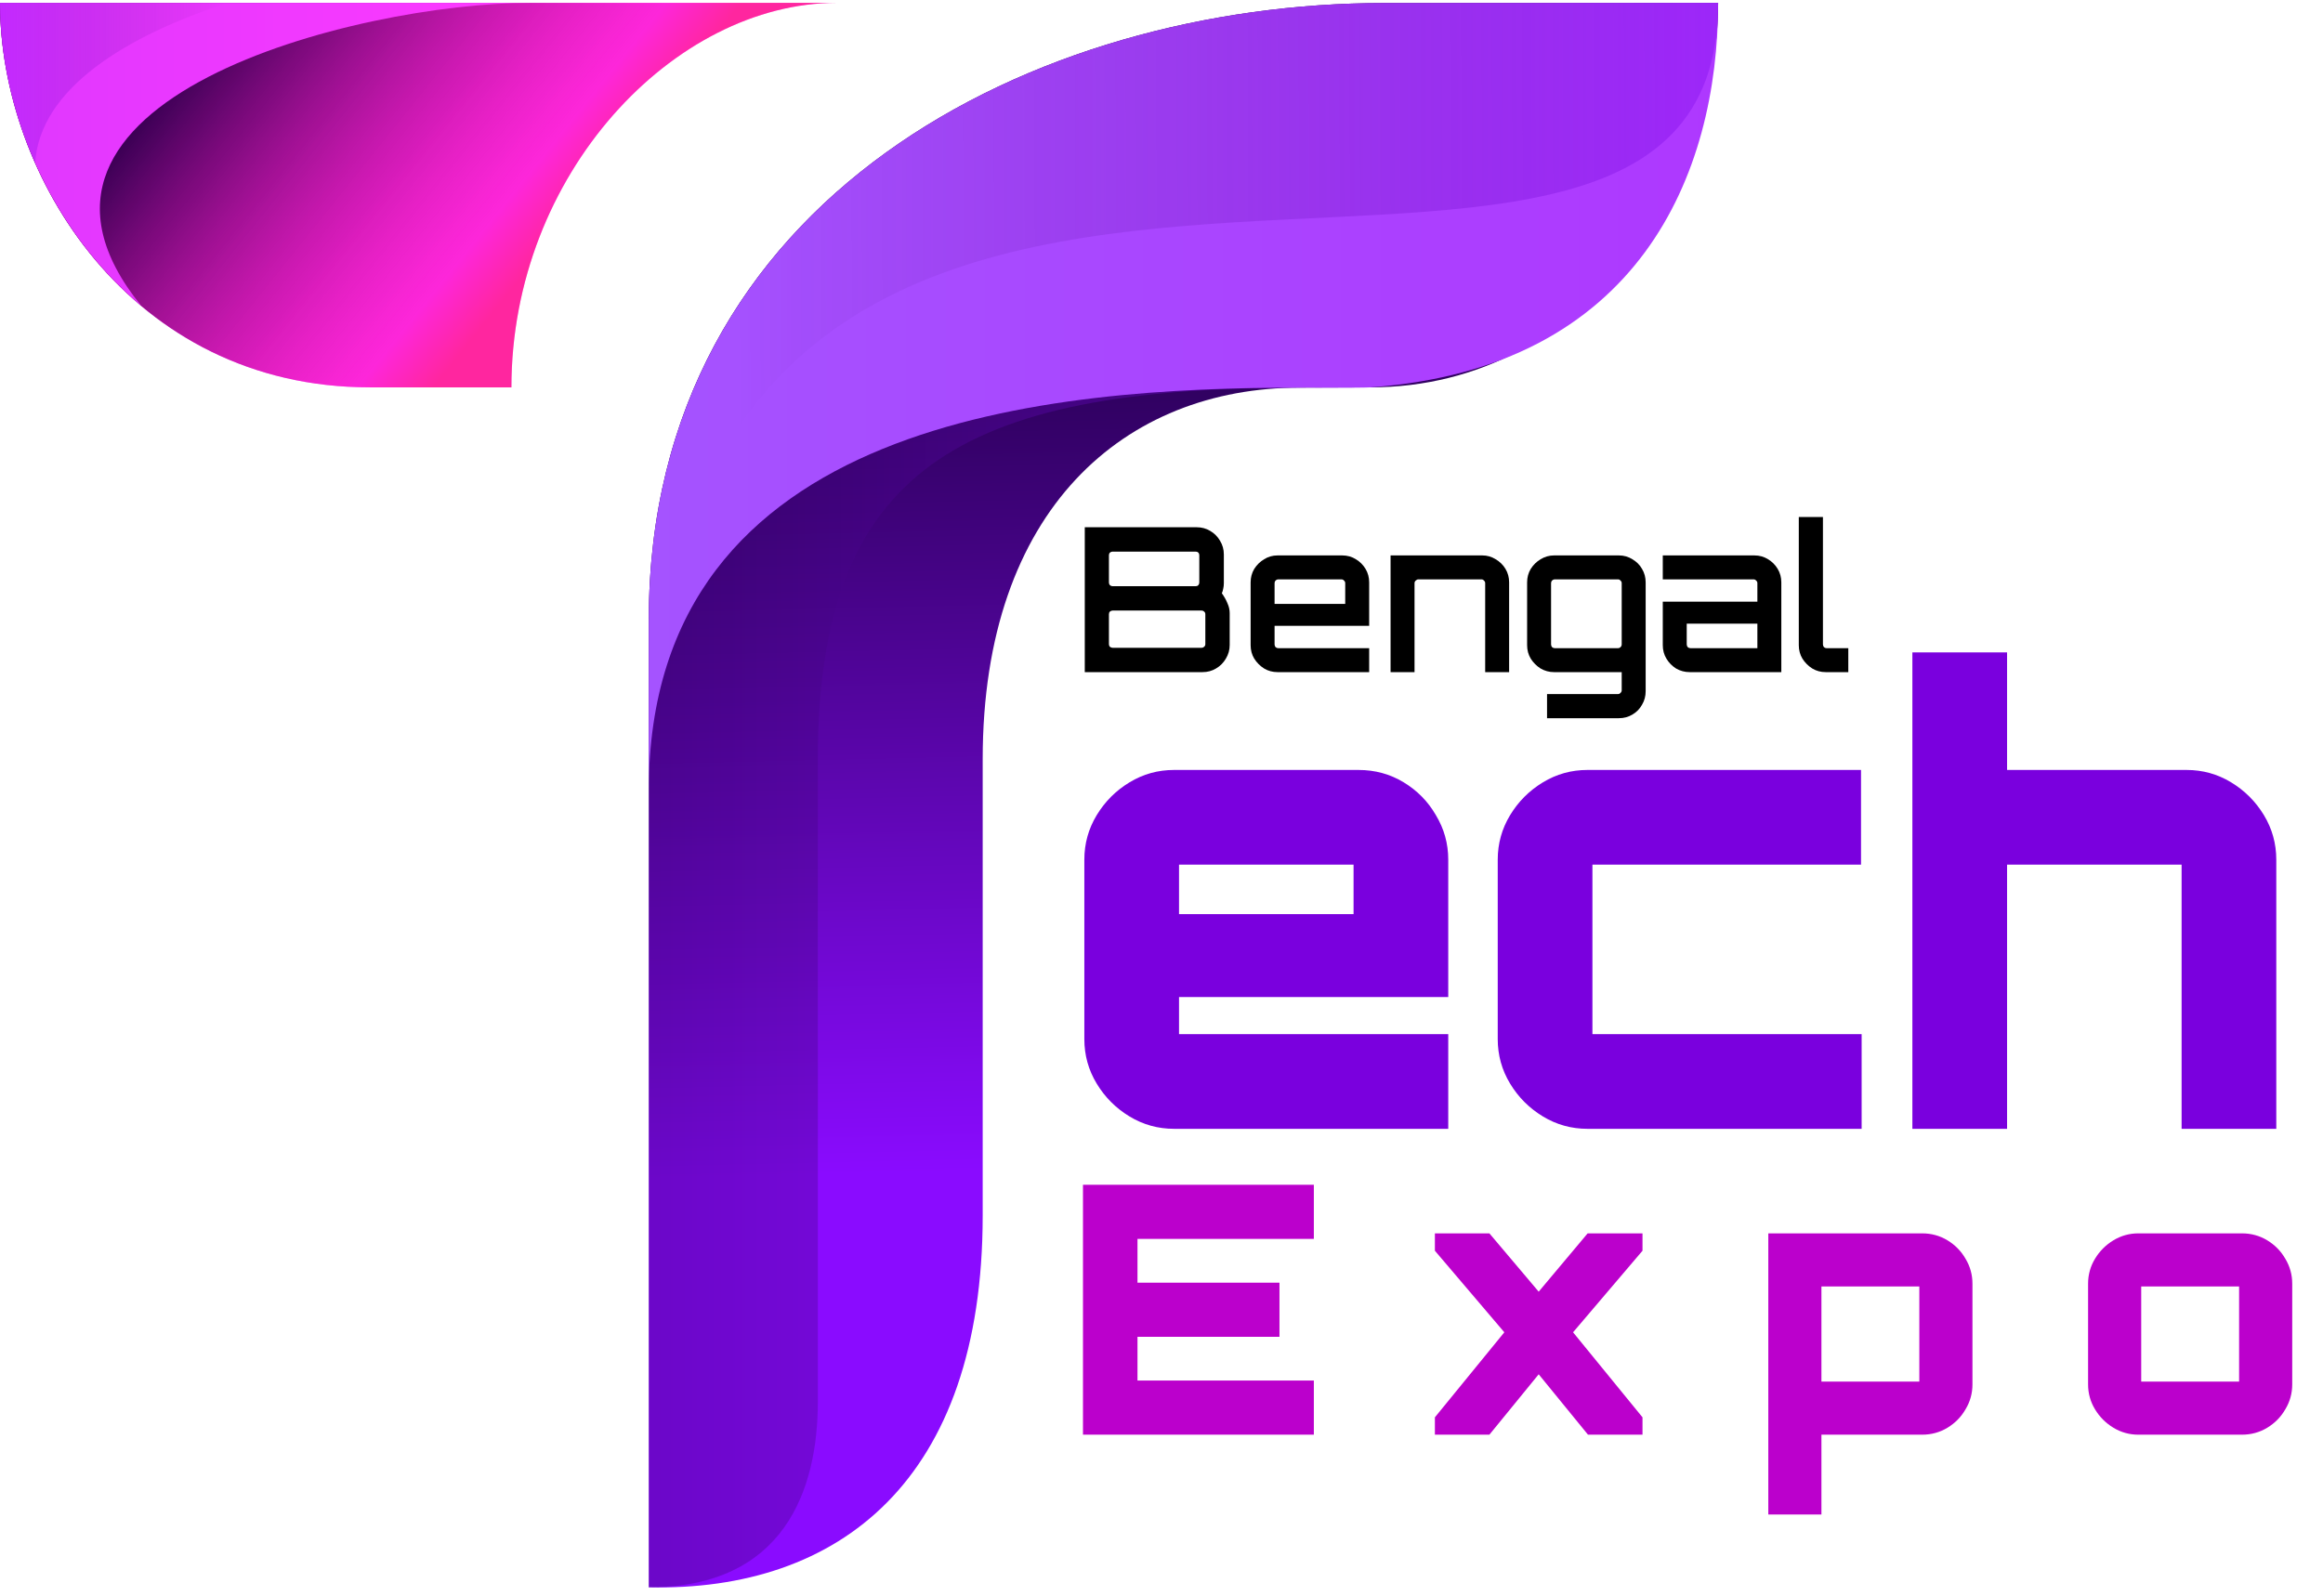
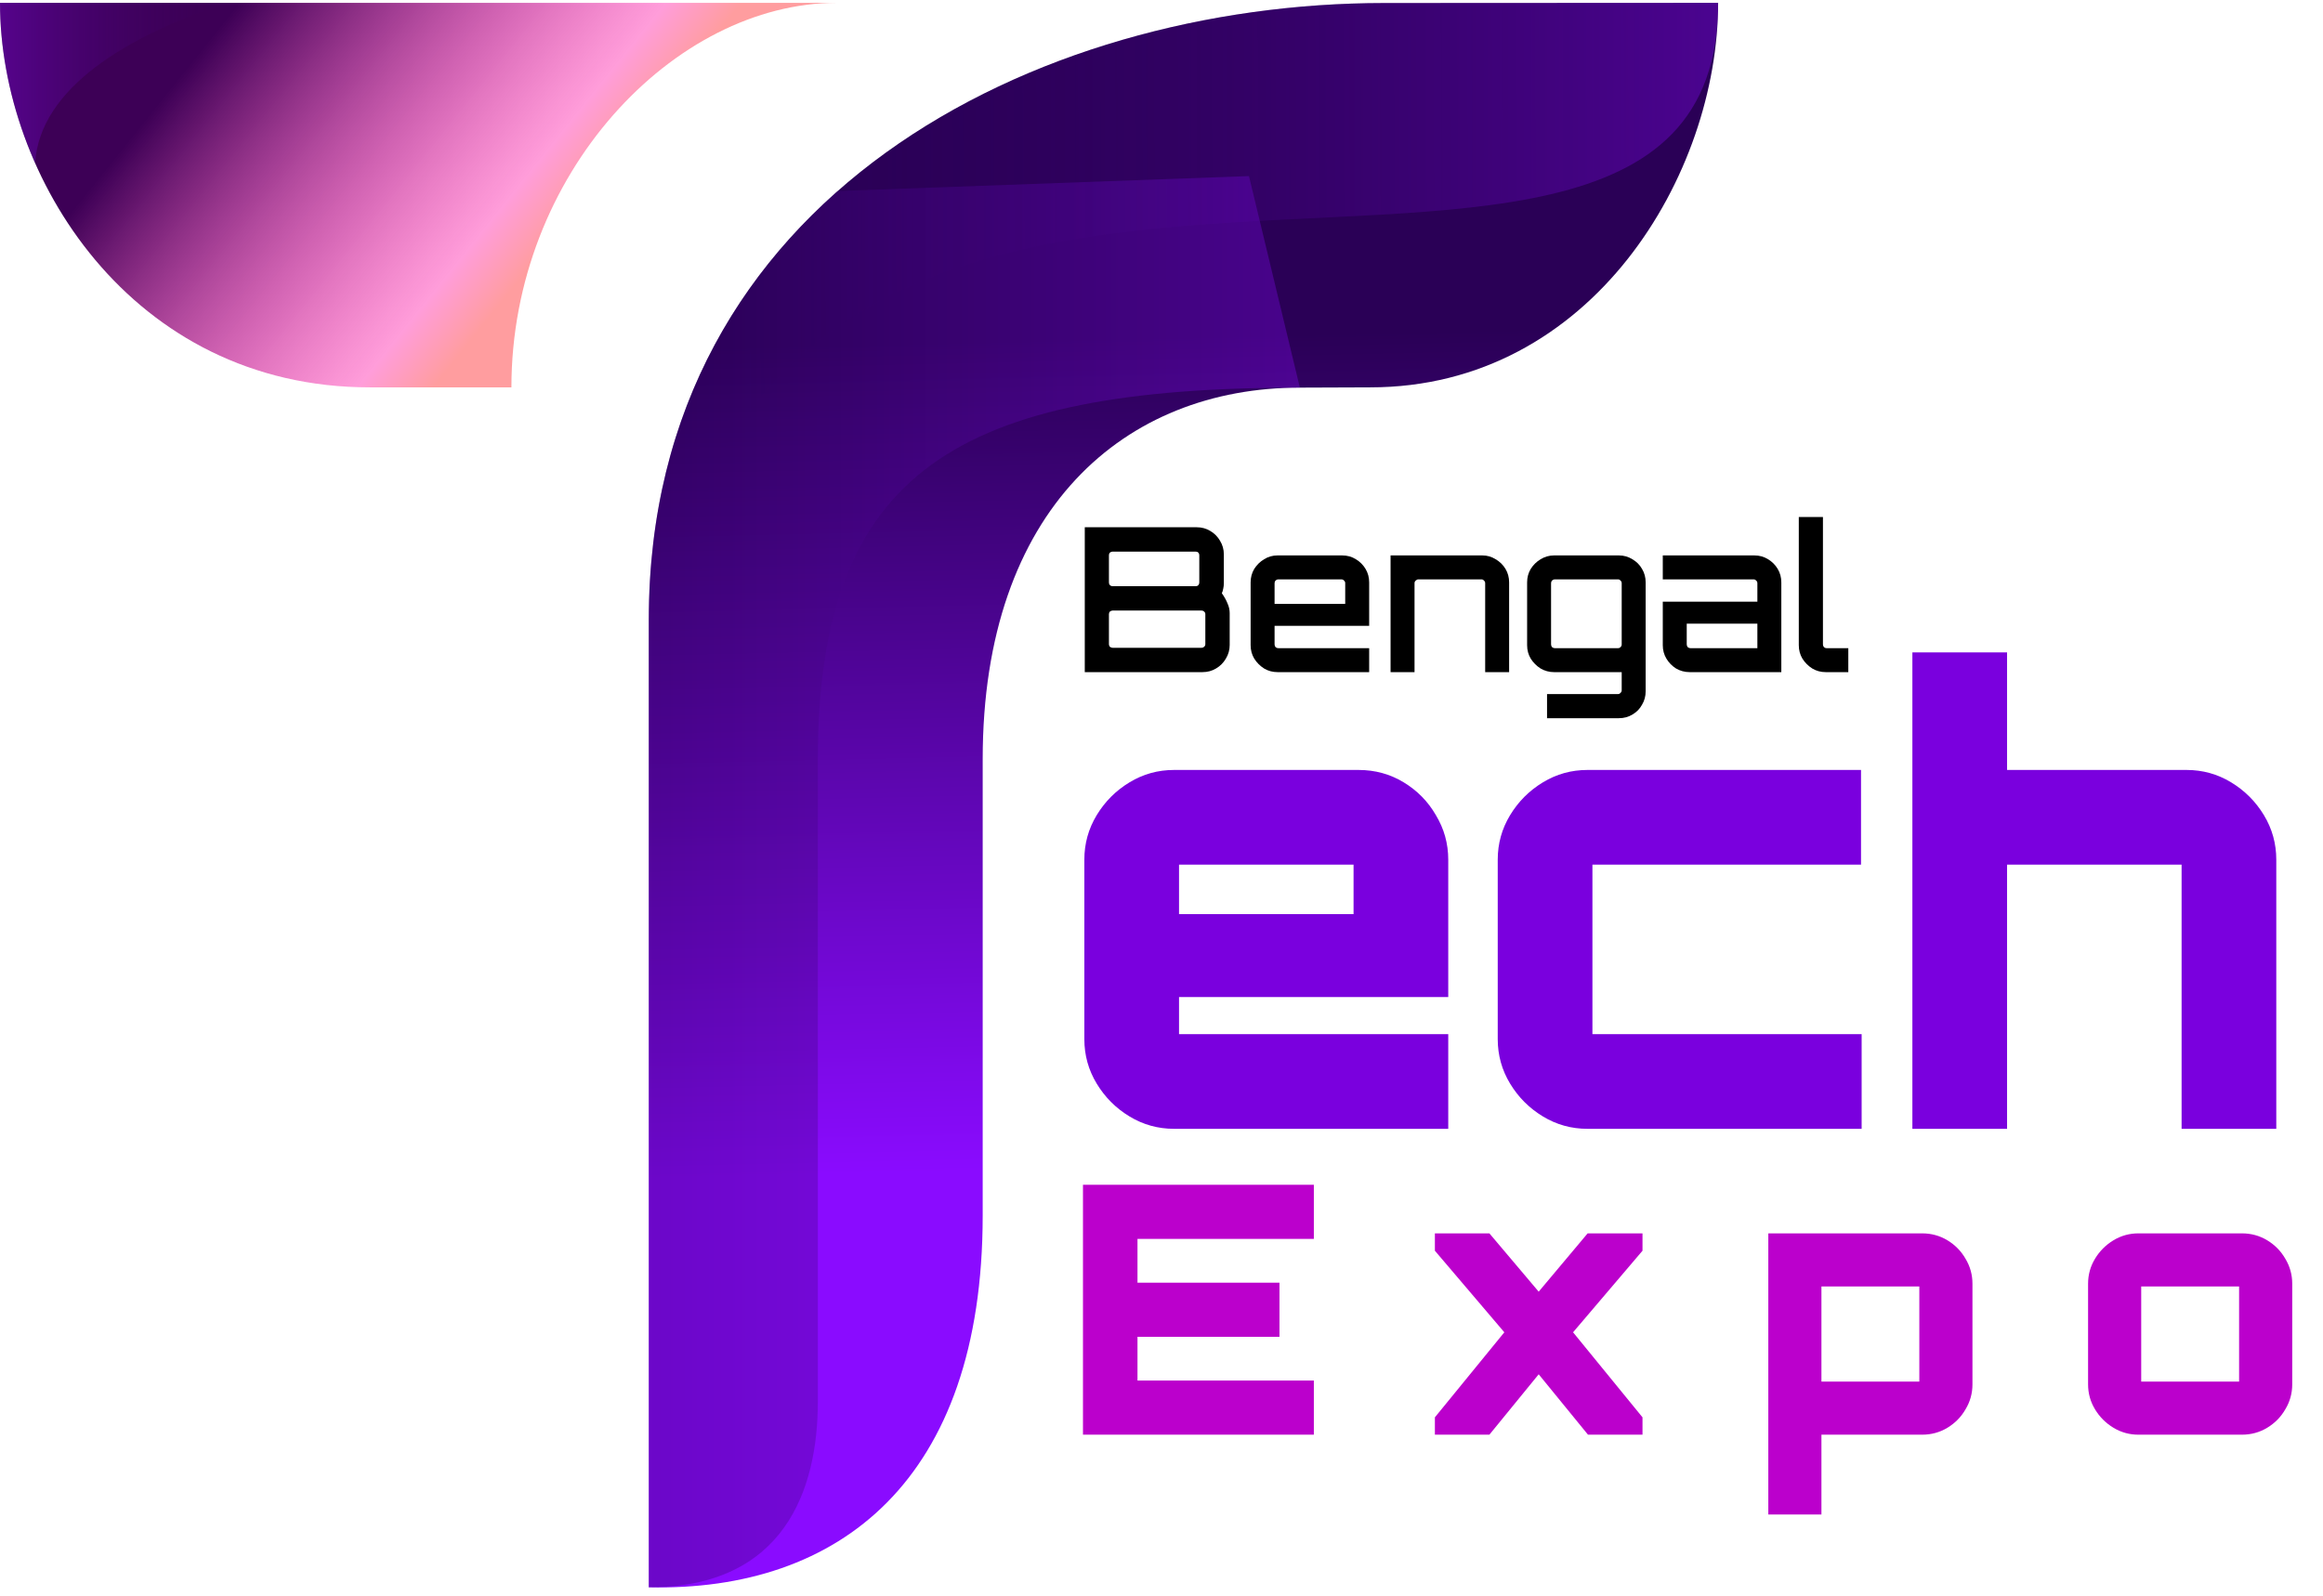
<svg xmlns="http://www.w3.org/2000/svg" width="278" height="191" viewBox="0 0 278 191" fill="none">
  <path d="M77.642 190.003C77.642 190.003 77.642 111.61 77.642 74.183C77.642 23.493 123.969 0.363 165.653 0.363L205.613 0.342C205.613 20.857 190.532 46.367 163.977 46.367C162.949 46.367 156.558 46.399 155.559 46.399C134.647 46.399 117.602 60.882 117.602 90.874C117.602 100.483 117.602 128.806 117.602 145.496C117.601 177.232 100.404 190.509 77.642 190.003Z" fill="url(#paint0_linear_361_466)" />
  <path opacity="0.32" d="M100.254 22.864C86.634 34.876 77.642 51.855 77.642 74.183C77.642 111.609 77.642 190.002 77.642 190.002C93.828 190.002 97.875 178.37 97.875 167.749C97.875 157.128 97.875 125.518 97.875 90.874C97.875 56.229 114.819 46.398 155.558 46.398L149.468 21.079L100.254 22.864Z" fill="url(#paint1_linear_361_466)" />
-   <path d="M61.203 46.367C61.203 20.825 80.677 0.342 100.15 0.342H0C0 21.078 15.68 46.367 44.258 46.367H61.203Z" fill="url(#paint2_linear_361_466)" />
  <path d="M61.203 46.367C61.203 20.825 80.677 0.342 100.15 0.342H0C0 21.078 15.68 46.367 44.258 46.367H61.203Z" fill="url(#paint3_linear_361_466)" />
-   <path d="M205.613 0.342L165.653 0.363C123.969 0.363 77.642 23.493 77.642 74.183C77.642 80.114 77.642 87.074 77.642 94.587C77.642 49.874 126.326 46.399 155.558 46.399C156.557 46.399 162.95 46.439 163.976 46.367C196.128 44.09 205.613 20.857 205.613 0.342Z" fill="url(#paint4_linear_361_466)" />
  <path opacity="0.42" d="M77.642 74.183C77.642 80.114 77.642 87.074 77.642 94.587C77.642 -16.129 205.613 56.633 205.613 0.342L165.653 0.363C123.969 0.363 77.642 23.493 77.642 74.183Z" fill="url(#paint5_linear_361_466)" />
-   <path d="M63.479 0.342H0C0 12.994 5.847 27.331 16.891 36.594C-3.109 11.924 42.744 0.342 63.479 0.342Z" fill="url(#paint6_linear_361_466)" />
  <path opacity="0.32" d="M27.268 0.342H0C0 6.59 1.431 13.246 4.205 19.501C4.763 10.582 15.187 4.241 27.268 0.342Z" fill="url(#paint7_linear_361_466)" />
  <path d="M140.505 135.12C138.58 135.12 136.802 134.627 135.173 133.639C133.543 132.652 132.235 131.343 131.248 129.714C130.26 128.084 129.766 126.307 129.766 124.381V102.903C129.766 100.977 130.26 99.2 131.248 97.57C132.235 95.941 133.543 94.632 135.173 93.645C136.802 92.657 138.58 92.164 140.505 92.164H162.576C164.551 92.164 166.354 92.657 167.983 93.645C169.612 94.632 170.896 95.941 171.834 97.57C172.822 99.2 173.316 100.977 173.316 102.903V119.345H141.098V123.789H173.316V135.12H140.505ZM141.098 109.42H161.984V103.495H141.098V109.42ZM189.977 135.12C188.052 135.12 186.274 134.627 184.645 133.639C183.016 132.652 181.707 131.343 180.72 129.714C179.732 128.084 179.238 126.307 179.238 124.381V102.903C179.238 100.977 179.732 99.2 180.72 97.57C181.707 95.941 183.016 94.632 184.645 93.645C186.274 92.657 188.052 92.164 189.977 92.164H222.714V103.495H190.57V123.789H222.788V135.12H189.977ZM228.86 135.12V78.092H240.192V92.164H261.67C263.596 92.164 265.373 92.657 267.003 93.645C268.632 94.632 269.941 95.941 270.928 97.57C271.916 99.2 272.409 100.977 272.409 102.903V135.12H261.078V103.495H240.192V135.12H228.86Z" fill="#7A00DE" />
  <path d="M129.818 80.454V63.112H143.21C143.804 63.112 144.342 63.257 144.824 63.546C145.321 63.835 145.715 64.228 146.004 64.726C146.309 65.224 146.461 65.77 146.461 66.364V69.808C146.461 70.033 146.437 70.25 146.389 70.458C146.357 70.651 146.301 70.836 146.221 71.012C146.51 71.414 146.734 71.815 146.895 72.217C147.072 72.602 147.16 72.995 147.16 73.397V77.202C147.16 77.796 147.007 78.342 146.702 78.84C146.413 79.338 146.02 79.731 145.522 80.02C145.04 80.309 144.502 80.454 143.908 80.454H129.818ZM133.142 77.54H143.812C143.924 77.54 144.021 77.499 144.101 77.419C144.197 77.339 144.246 77.234 144.246 77.106V73.517C144.246 73.389 144.197 73.284 144.101 73.204C144.021 73.124 143.924 73.084 143.812 73.084H133.142C133.03 73.084 132.925 73.124 132.829 73.204C132.749 73.284 132.709 73.389 132.709 73.517V77.106C132.709 77.234 132.749 77.339 132.829 77.419C132.925 77.499 133.03 77.54 133.142 77.54ZM133.142 70.169H143.089C143.218 70.169 143.322 70.129 143.403 70.049C143.483 69.953 143.523 69.848 143.523 69.736V66.46C143.523 66.332 143.483 66.227 143.403 66.147C143.322 66.067 143.218 66.027 143.089 66.027H133.142C133.03 66.027 132.925 66.067 132.829 66.147C132.749 66.227 132.709 66.332 132.709 66.46V69.736C132.709 69.848 132.749 69.953 132.829 70.049C132.925 70.129 133.03 70.169 133.142 70.169ZM152.893 80.454C152.299 80.454 151.761 80.309 151.279 80.02C150.798 79.715 150.404 79.322 150.099 78.84C149.81 78.359 149.666 77.821 149.666 77.226V69.712C149.666 69.118 149.81 68.58 150.099 68.098C150.404 67.616 150.798 67.231 151.279 66.942C151.761 66.637 152.299 66.484 152.893 66.484H160.625C161.235 66.484 161.781 66.637 162.262 66.942C162.744 67.231 163.129 67.616 163.419 68.098C163.708 68.58 163.852 69.118 163.852 69.712V74.914H152.532V77.13C152.532 77.259 152.572 77.371 152.652 77.467C152.749 77.548 152.861 77.588 152.989 77.588H163.852V80.454H152.893ZM152.532 72.289H160.986V69.808C160.986 69.68 160.938 69.575 160.841 69.495C160.761 69.399 160.657 69.35 160.528 69.35H152.989C152.861 69.35 152.749 69.399 152.652 69.495C152.572 69.575 152.532 69.68 152.532 69.808V72.289ZM166.414 80.454V66.484H177.397C177.975 66.484 178.505 66.637 178.987 66.942C179.485 67.231 179.878 67.616 180.167 68.098C180.456 68.58 180.601 69.118 180.601 69.712V80.454H177.735V69.808C177.735 69.68 177.686 69.575 177.59 69.495C177.51 69.399 177.413 69.35 177.301 69.35H169.738C169.626 69.35 169.521 69.399 169.425 69.495C169.329 69.575 169.281 69.68 169.281 69.808V80.454H166.414ZM185.139 85.969V83.079H193.641C193.753 83.079 193.85 83.031 193.93 82.935C194.026 82.855 194.074 82.75 194.074 82.622V80.454H185.982C185.404 80.454 184.866 80.309 184.368 80.02C183.886 79.715 183.493 79.322 183.188 78.84C182.899 78.359 182.754 77.821 182.754 77.226V69.712C182.754 69.118 182.899 68.58 183.188 68.098C183.493 67.616 183.886 67.231 184.368 66.942C184.866 66.637 185.404 66.484 185.982 66.484H193.737C194.331 66.484 194.869 66.637 195.351 66.942C195.849 67.231 196.234 67.616 196.507 68.098C196.796 68.58 196.941 69.118 196.941 69.712V82.742C196.941 83.336 196.796 83.874 196.507 84.356C196.234 84.854 195.849 85.247 195.351 85.536C194.869 85.825 194.331 85.969 193.737 85.969H185.139ZM186.078 77.588H193.641C193.753 77.588 193.85 77.548 193.93 77.467C194.026 77.371 194.074 77.259 194.074 77.13V69.808C194.074 69.68 194.026 69.575 193.93 69.495C193.85 69.399 193.753 69.35 193.641 69.35H186.078C185.95 69.35 185.837 69.399 185.741 69.495C185.661 69.575 185.62 69.68 185.62 69.808V77.13C185.62 77.259 185.661 77.371 185.741 77.467C185.837 77.548 185.95 77.588 186.078 77.588ZM202.217 80.454C201.623 80.454 201.077 80.309 200.58 80.02C200.098 79.715 199.713 79.322 199.424 78.84C199.135 78.359 198.99 77.821 198.99 77.226V72.024H210.31V69.808C210.31 69.68 210.262 69.575 210.166 69.495C210.085 69.399 209.981 69.35 209.853 69.35H198.99V66.484H209.949C210.559 66.484 211.105 66.637 211.587 66.942C212.069 67.231 212.454 67.616 212.743 68.098C213.032 68.58 213.176 69.118 213.176 69.712V80.454H202.217ZM202.314 77.588H210.31V74.649H201.856V77.13C201.856 77.259 201.896 77.371 201.977 77.467C202.073 77.548 202.185 77.588 202.314 77.588ZM218.494 80.454C217.9 80.454 217.362 80.309 216.88 80.02C216.399 79.715 216.005 79.322 215.7 78.84C215.411 78.359 215.267 77.821 215.267 77.226V61.884H218.157V77.13C218.157 77.259 218.197 77.371 218.277 77.467C218.374 77.548 218.478 77.588 218.59 77.588H221.192V80.454H218.494Z" fill="black" />
  <path d="M129.603 171.732V141.818H157.232V148.299H136.126V153.534H153.119V160.016H136.126V165.251H157.232V171.732H129.603ZM171.717 171.732V169.655L180.027 159.476L171.717 149.712V147.634H178.24L184.14 154.614L189.998 147.634H196.563V149.712L188.253 159.476L196.563 169.655V171.732H190.04L184.14 164.503L178.24 171.732H171.717ZM211.619 181.288V147.634H230.024C231.132 147.634 232.143 147.911 233.057 148.465C233.971 149.019 234.692 149.753 235.218 150.667C235.772 151.582 236.049 152.579 236.049 153.659V165.708C236.049 166.788 235.772 167.785 235.218 168.699C234.692 169.613 233.971 170.347 233.057 170.901C232.143 171.455 231.132 171.732 230.024 171.732H217.976V181.288H211.619ZM217.976 165.375H229.692V153.991H217.976V165.375ZM255.911 171.732C254.831 171.732 253.834 171.455 252.92 170.901C252.006 170.347 251.272 169.613 250.718 168.699C250.164 167.785 249.887 166.788 249.887 165.708V153.659C249.887 152.579 250.164 151.582 250.718 150.667C251.272 149.753 252.006 149.019 252.92 148.465C253.834 147.911 254.831 147.634 255.911 147.634H268.292C269.4 147.634 270.411 147.911 271.325 148.465C272.24 149.019 272.96 149.753 273.486 150.667C274.04 151.582 274.317 152.579 274.317 153.659V165.708C274.317 166.788 274.04 167.785 273.486 168.699C272.96 169.613 272.24 170.347 271.325 170.901C270.411 171.455 269.4 171.732 268.292 171.732H255.911ZM256.244 165.375H267.96V153.991H256.244V165.375Z" fill="#BB00CC" />
  <defs>
    <linearGradient id="paint0_linear_361_466" x1="140.37" y1="40.291" x2="142.646" y2="139.673" gradientUnits="userSpaceOnUse">
      <stop offset="0" stop-color="#2A0056" />
      <stop offset="1" stop-color="#8A0BFF" />
    </linearGradient>
    <linearGradient id="paint1_linear_361_466" x1="77.642" y1="105.54" x2="155.558" y2="105.54" gradientUnits="userSpaceOnUse">
      <stop offset="0" stop-color="#2A0056" />
      <stop offset="1" stop-color="#8A0BFF" />
    </linearGradient>
    <linearGradient id="paint2_linear_361_466" x1="14.78" y1="-16.59" x2="67.127" y2="25.393" gradientUnits="userSpaceOnUse">
      <stop stop-color="#DF38FF" />
      <stop offset="1" stop-color="#FF39FF" />
    </linearGradient>
    <linearGradient id="paint3_linear_361_466" x1="31.433" y1="-3.236" x2="83.78" y2="38.747" gradientUnits="userSpaceOnUse">
      <stop stop-color="#3D0056" />
      <stop offset="0.595" stop-color="#FF0BA2" stop-opacity="0.4" />
      <stop offset="0.7" stop-color="#FF0B0F" stop-opacity="0.4" />
    </linearGradient>
    <linearGradient id="paint4_linear_361_466" x1="77.642" y1="47.465" x2="205.612" y2="47.465" gradientUnits="userSpaceOnUse">
      <stop stop-color="#A553FF" />
      <stop offset="0.999" stop-color="#AE38FF" />
    </linearGradient>
    <linearGradient id="paint5_linear_361_466" x1="218.356" y1="47.099" x2="87.856" y2="47.605" gradientUnits="userSpaceOnUse">
      <stop stop-color="#8A0BFF" />
      <stop offset="0.999" stop-color="#2A0056" stop-opacity="0" />
    </linearGradient>
    <linearGradient id="paint6_linear_361_466" x1="0" y1="18.469" x2="63.479" y2="18.469" gradientUnits="userSpaceOnUse">
      <stop stop-color="#DF38FF" />
      <stop offset="1" stop-color="#FF39FF" />
    </linearGradient>
    <linearGradient id="paint7_linear_361_466" x1="0" y1="9.922" x2="27.268" y2="9.922" gradientUnits="userSpaceOnUse">
      <stop stop-color="#8A0BFF" />
      <stop offset="0.999" stop-color="#2A0056" stop-opacity="0" />
    </linearGradient>
  </defs>
</svg>